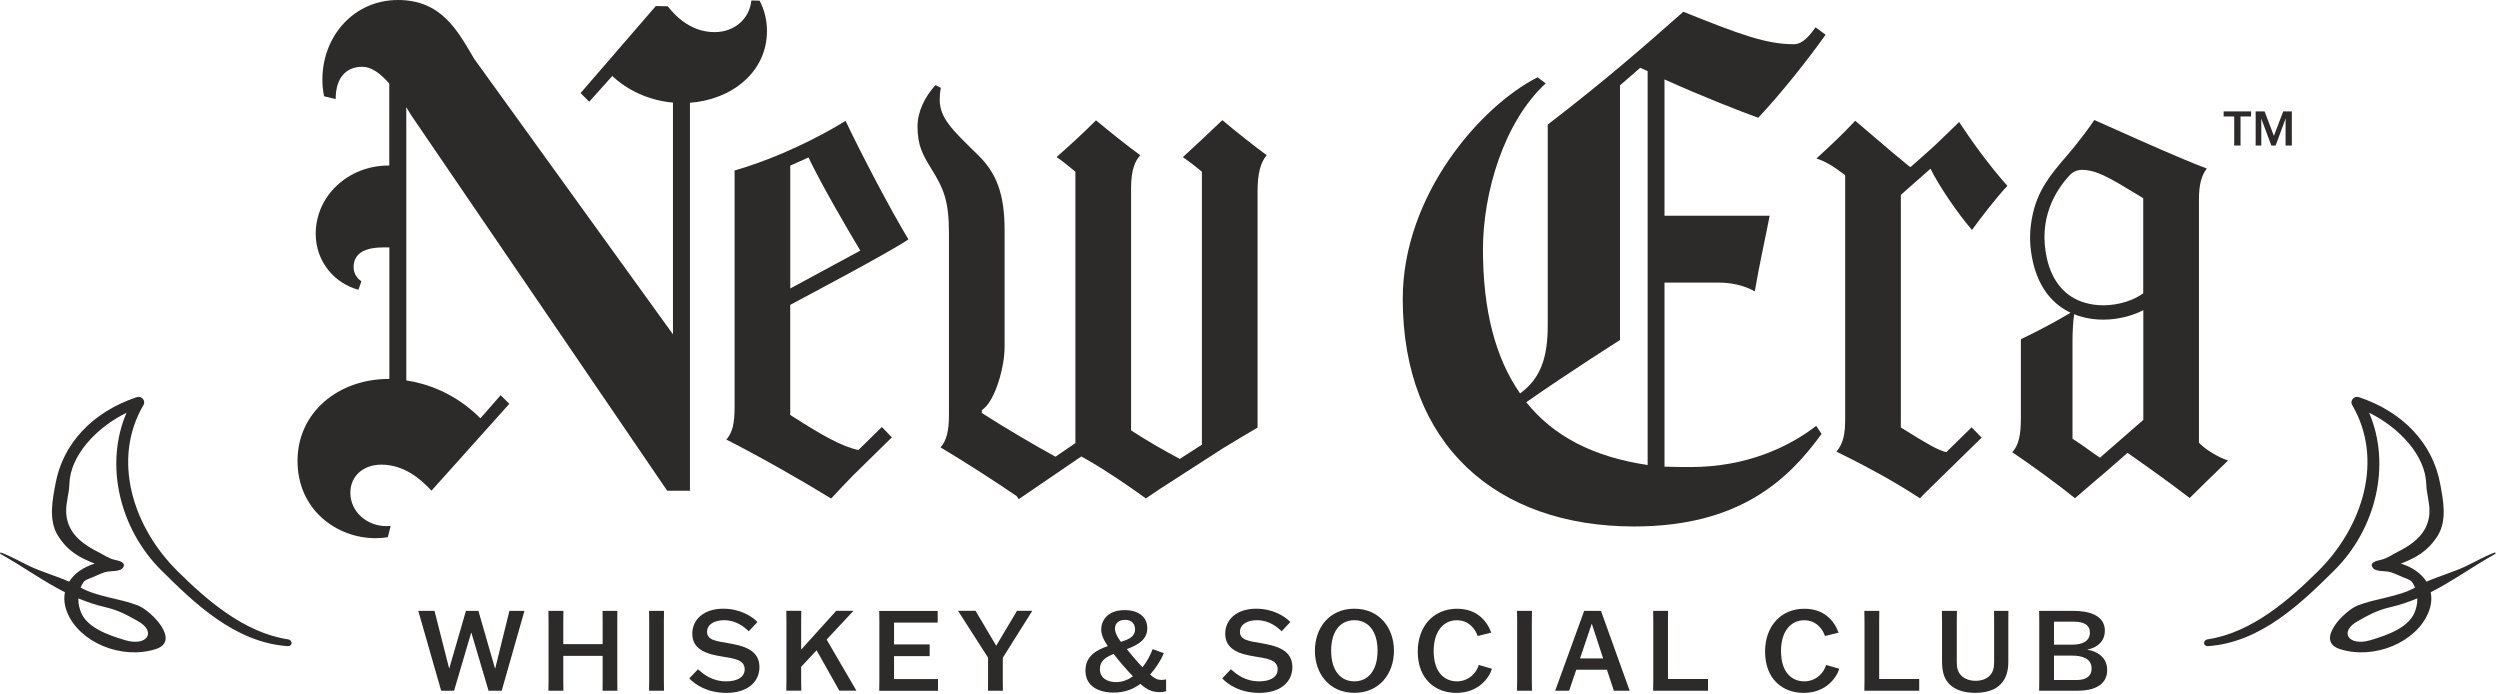
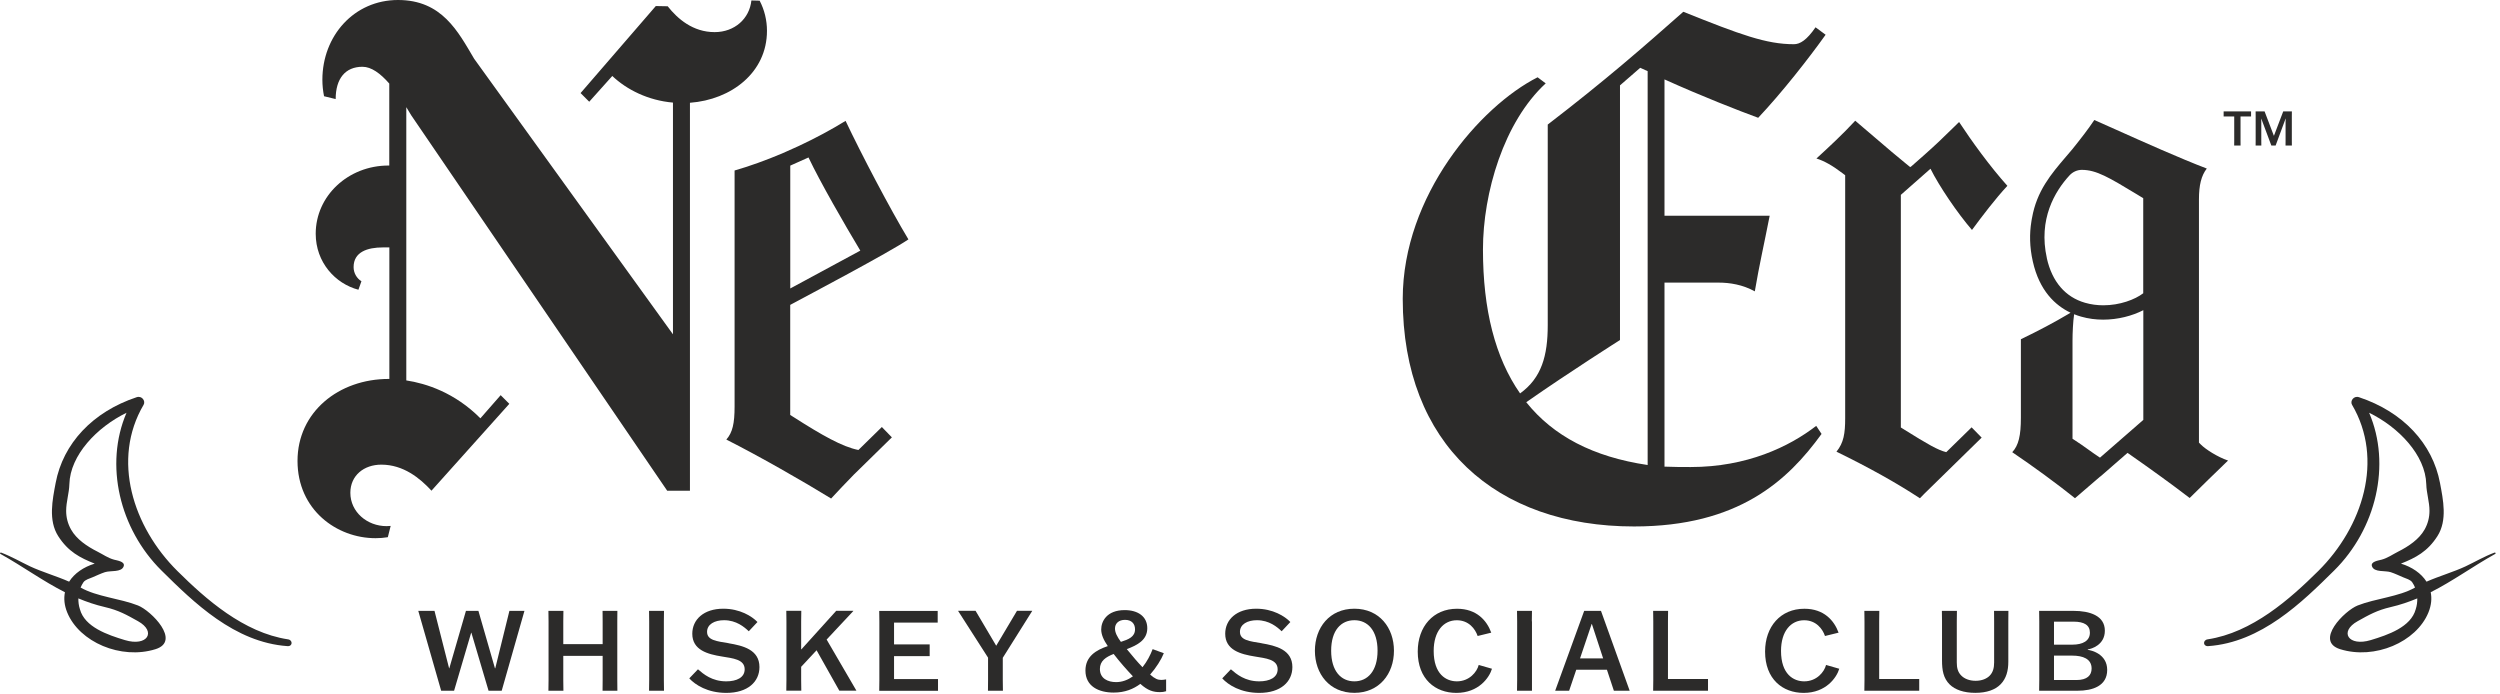
<svg xmlns="http://www.w3.org/2000/svg" width="454" height="126" viewBox="0 0 454 126" fill="none">
  <g clip-path="url(#clip0_653_3797)">
    <path d="M92.508 110.934L89.94 121.355H89.882L86.88 110.934H84.615L81.596 121.355H81.555L78.905 110.934H75.96L80.115 125.436H82.463L85.563 114.907H85.604L88.721 125.436H91.109L95.24 110.934H92.508Z" fill="#2C2B2A" />
    <path d="M112.1 112.835L112.116 110.934H109.425L109.441 112.835V116.972H102.292V112.835L102.316 110.934H99.592L99.617 112.835V123.535L99.592 125.436H102.316L102.292 123.535V119.111H109.441V123.535L109.425 125.436H112.116L112.1 123.535V112.835Z" fill="#2C2B2A" />
    <path d="M120.558 112.835L120.583 110.934H117.867L117.891 112.835V123.535L117.867 125.436H120.583L120.558 123.535V112.835Z" fill="#2C2B2A" />
    <path d="M132.337 116.808C130.162 116.448 128.403 116.284 128.403 114.744C128.403 113.384 129.744 112.63 131.487 112.63C133.712 112.63 135.168 113.867 135.978 114.637L137.556 112.958C136.558 111.917 134.374 110.541 131.356 110.541C127.773 110.541 125.72 112.532 125.72 115.088C125.72 118.07 128.534 118.808 131.127 119.225C133.049 119.553 135.233 119.717 135.233 121.544C135.233 123.043 133.777 123.732 131.896 123.732C129.303 123.732 127.765 122.429 126.75 121.544L125.172 123.191C126.251 124.371 128.517 125.829 131.896 125.829C135.806 125.829 137.916 123.797 137.916 121.143C137.916 117.955 134.882 117.251 132.329 116.817L132.337 116.808Z" fill="#2C2B2A" />
    <path d="M150.113 116.145L154.956 110.967V110.926H151.855L145.532 117.923H145.491V112.827L145.516 110.926H142.792L142.816 112.827V123.527L142.792 125.427H145.516L145.491 123.527V121.093L148.289 118.087L152.42 125.427H155.504V125.387L150.113 116.137V116.145Z" fill="#2C2B2A" />
    <path d="M162.359 123.305V119.152H168.829V117.021H162.359V113.064H170.285V110.942H159.667L159.692 112.843V123.543L159.667 125.444H170.342V123.314H162.359V123.305Z" fill="#2C2B2A" />
    <path d="M187.439 110.967V110.926H184.682L180.911 117.267L177.165 110.926H174.007V110.967L179.431 119.43V123.535L179.414 125.436H182.13L182.106 123.535V119.455L187.431 110.975L187.439 110.967Z" fill="#2C2B2A" />
    <path d="M210.826 123.469C210.278 123.469 209.754 123.289 208.863 122.503C209.959 121.265 210.908 119.741 211.35 118.627L209.321 117.882C208.912 118.955 208.307 120.135 207.48 121.167C206.589 120.249 205.82 119.34 204.626 117.882C206.572 117.152 208.347 116.218 208.347 114.08C208.347 111.942 206.638 110.795 204.249 110.795C200.944 110.795 199.979 112.892 199.979 114.301C199.979 115.219 200.388 116.186 201.173 117.333C199.079 118.046 197.116 119.176 197.116 121.773C197.116 124.649 199.546 125.772 202.245 125.772C204.306 125.772 205.853 125.108 207.088 124.19C208.462 125.427 209.452 125.69 210.654 125.69C211.063 125.69 211.382 125.649 211.767 125.526V123.379C211.44 123.437 211.08 123.478 210.81 123.478L210.826 123.469ZM204.306 112.564C205.517 112.564 206.122 113.294 206.122 114.277C206.122 115.653 204.945 116.12 203.554 116.563C202.867 115.629 202.482 114.858 202.482 114.146C202.482 113.236 203.137 112.564 204.306 112.564ZM202.679 123.871C201.223 123.871 199.742 123.24 199.742 121.495C199.742 120.012 200.814 119.324 202.237 118.758C203.374 120.241 204.609 121.626 205.738 122.822C204.83 123.469 203.816 123.871 202.679 123.871Z" fill="#2C2B2A" />
    <path d="M229.109 116.808C226.941 116.448 225.174 116.284 225.174 114.744C225.174 113.384 226.516 112.63 228.258 112.63C230.483 112.63 231.947 113.867 232.749 114.637L234.328 112.958C233.338 111.917 231.146 110.541 228.135 110.541C224.552 110.541 222.499 112.532 222.499 115.088C222.499 118.07 225.313 118.808 227.906 119.225C229.837 119.553 232.021 119.717 232.021 121.544C232.021 123.043 230.557 123.732 228.683 123.732C226.09 123.732 224.552 122.429 223.53 121.544L221.959 123.191C223.031 124.371 225.297 125.829 228.683 125.829C232.593 125.829 234.696 123.797 234.696 121.143C234.696 117.955 231.653 117.251 229.101 116.817L229.109 116.808Z" fill="#2C2B2A" />
    <path d="M245.952 110.541C241.436 110.541 238.786 113.99 238.786 118.177C238.786 122.363 241.436 125.821 245.952 125.821C250.467 125.821 253.142 122.372 253.142 118.177C253.142 113.982 250.475 110.541 245.952 110.541ZM245.952 123.732C243.539 123.732 241.739 121.88 241.739 118.169C241.739 114.457 243.539 112.63 245.952 112.63C248.365 112.63 250.164 114.473 250.164 118.169C250.164 121.864 248.365 123.732 245.952 123.732Z" fill="#2C2B2A" />
    <path d="M268.537 120.749C268.218 122.027 266.836 123.731 264.57 123.731C262.606 123.731 260.357 122.429 260.357 118.209C260.357 114.621 262.157 112.638 264.553 112.638C266.737 112.638 267.907 114.219 268.341 115.497L270.811 114.891C270.01 112.704 268.177 110.549 264.594 110.549C260.259 110.549 257.461 113.801 257.461 118.324C257.461 123.338 260.66 125.829 264.472 125.829C268.545 125.829 270.476 123.027 270.942 121.446L268.545 120.757L268.537 120.749Z" fill="#2C2B2A" />
-     <path d="M278.181 112.835L278.206 110.934H275.49L275.515 112.835V123.535L275.49 125.436H278.206L278.181 123.535V112.835Z" fill="#2C2B2A" />
+     <path d="M278.181 112.835L278.206 110.934H275.49L275.515 112.835V123.535L275.49 125.436H278.206V112.835Z" fill="#2C2B2A" />
    <path d="M290.738 110.934H287.687L282.419 125.436H284.955L286.247 121.626H291.818L293.078 125.436H295.949L290.738 110.934ZM286.934 119.569L289.045 113.318H289.086L291.131 119.569H286.934Z" fill="#2C2B2A" />
    <path d="M302.902 123.305V112.835L302.926 110.934H300.211L300.235 112.835V123.535L300.211 125.436H310.174V123.305H302.902Z" fill="#2C2B2A" />
    <path d="M331.614 120.749C331.295 122.027 329.913 123.731 327.647 123.731C325.684 123.731 323.434 122.429 323.434 118.209C323.434 114.621 325.234 112.638 327.631 112.638C329.815 112.638 330.984 114.219 331.418 115.497L333.888 114.891C333.087 112.704 331.254 110.549 327.671 110.549C323.336 110.549 320.538 113.801 320.538 118.324C320.538 123.338 323.737 125.829 327.549 125.829C331.614 125.829 333.545 123.027 334.011 121.446L331.614 120.757V120.749Z" fill="#2C2B2A" />
    <path d="M341.259 123.305V112.835L341.283 110.934H338.567L338.592 112.835V123.535L338.567 125.436H348.531V123.305H341.259Z" fill="#2C2B2A" />
    <path d="M362.118 110.934L362.134 112.859V120.307C362.134 121.265 361.938 122.093 361.308 122.724C360.785 123.248 359.909 123.633 358.772 123.633C357.635 123.633 356.727 123.248 356.187 122.699C355.533 122.068 355.353 121.265 355.353 120.307V112.859L355.378 110.934H352.645L352.67 112.859V119.938C352.67 121.683 352.907 123.166 354.069 124.305C355.026 125.239 356.596 125.821 358.707 125.821C360.817 125.821 362.314 125.255 363.271 124.305C364.368 123.207 364.711 121.765 364.711 120.159V112.859L364.728 110.934H362.143H362.118Z" fill="#2C2B2A" />
    <path d="M379.141 118.013V117.931C379.795 117.849 382.241 117.136 382.241 114.539C382.241 111.786 379.46 110.934 376.564 110.934H370.306L370.331 112.835V123.535L370.306 125.436H377.3C379.992 125.436 382.667 124.583 382.667 121.659C382.667 118.734 379.746 118.086 379.141 118.013ZM373.006 112.892H376.572C378.478 112.892 379.525 113.523 379.525 114.883C379.525 116.382 378.233 117.07 376.327 117.07H373.006V112.884V112.892ZM377.08 123.486H373.006V119.061H376.327C378.233 119.061 379.836 119.635 379.836 121.405C379.836 122.617 379.059 123.494 377.08 123.494V123.486Z" fill="#2C2B2A" />
-     <path d="M197.01 83.258C200.895 85.445 204.756 88.116 208.094 90.509C208.887 89.96 209.689 89.427 210.491 88.886L222.049 81.431C224.152 80.144 226.262 78.883 228.373 77.654V34.796C228.373 31.601 228.88 29.528 230.033 28.184C227.563 26.382 224.332 23.793 221.976 21.818C220.479 23.244 217.182 26.382 214.81 28.537C215.832 29.241 216.773 29.946 217.836 30.831L218.262 31.191V80.751L214.245 83.34C211.096 81.652 208.094 79.907 205.951 78.506L205.403 78.145V34.19C205.403 30.806 206.155 29.159 207.08 28.201C204.617 26.398 201.394 23.817 199.038 21.851C197.034 23.866 194.253 26.431 191.873 28.52C192.887 29.208 193.77 29.921 194.858 30.831L195.292 31.191V80.464L191.676 82.938C188.085 80.972 182.351 77.613 178.858 75.352L178.302 74.999V74.499L178.727 74.139C180.739 72.427 182.433 66.749 182.433 63.021V41.736C182.433 35.386 181.026 31.445 177.582 28.127L177.271 27.816C172.862 23.53 170.653 21.367 170.653 18.123C170.653 17.378 170.719 16.648 170.858 15.944L169.876 15.452C167.978 17.566 166.621 20.204 166.621 22.982C166.621 26.415 167.569 28.127 169.115 30.617C171.357 34.231 172.33 36.426 172.33 42.325V75.417C172.33 78.252 171.889 80.03 170.801 81.242C175.357 83.963 180.887 87.535 184.625 90.091L185.001 90.648L196.355 82.897L196.985 83.242L197.01 83.258Z" fill="#2C2B2A" />
    <path d="M125.294 89.108V18.664C132.804 18.107 139.282 13.174 139.282 5.596C139.282 3.703 138.832 1.802 137.949 0.123L136.452 0.082C136.116 3.376 133.417 5.833 129.777 5.833C125.85 5.833 123.069 3.441 121.253 1.139L119.094 1.098L105.433 16.902L107.003 18.475L111.192 13.797C113.801 16.271 117.678 18.238 122.21 18.631V60.711L86.103 10.667C83.174 5.719 80.262 0 72.278 0C64.295 0 58.544 6.522 58.544 14.485C58.544 15.493 58.65 16.493 58.847 17.476L60.957 17.992C60.957 14.28 62.7 12.126 65.824 12.126C67.436 12.126 69.08 13.33 70.692 15.174V30.06H70.552C63.248 30.06 57.333 35.55 57.333 42.448C57.333 47.626 60.875 51.51 65.088 52.616L65.636 51.075C64.777 50.543 64.213 49.576 64.213 48.503C64.213 45.75 66.732 44.931 69.53 44.931H70.708V68.814H70.593C61.513 68.814 54.029 74.819 54.029 83.7C54.029 92.582 61.145 97.735 68.197 97.735C68.941 97.735 69.694 97.678 70.43 97.555L70.945 95.506C70.7 95.531 70.446 95.547 70.201 95.547C66.683 95.547 63.624 92.983 63.624 89.493C63.624 86.347 66.094 84.38 69.244 84.38C73.26 84.38 76.254 86.83 78.356 89.108L92.492 73.336L90.921 71.763L87.24 75.966C82.585 71.288 77.375 69.633 73.784 69.084V19.459C74.086 19.942 74.381 20.433 74.675 20.933L121.163 89.116H125.31L125.294 89.108Z" fill="#2C2B2A" />
    <path d="M385.652 82.856L386.364 82.242L387.133 82.783C390.078 84.839 394.184 87.78 397.644 90.435C399.673 88.419 402.364 85.798 404.614 83.635C402.708 82.996 400.516 81.578 399.681 80.734L399.33 80.382V36.205C399.33 33.632 399.755 31.887 400.753 30.609C395.788 28.708 389.423 25.857 384.213 23.522C382.83 22.899 381.497 22.31 380.327 21.794C379.198 23.473 378.069 24.94 376.327 27.111V27.127H376.311C375.934 27.57 375.558 28.012 375.182 28.454C372.466 31.633 369.881 34.665 369.014 39.581C368.998 39.63 368.998 39.679 368.981 39.728C368.965 39.835 368.94 39.925 368.932 40.031C368.932 40.064 368.916 40.089 368.916 40.121C368.916 40.162 368.916 40.195 368.899 40.236C368.548 42.407 368.556 44.824 369.161 47.487C370.355 52.821 373.259 55.475 376.008 56.786C375.861 56.884 375.705 56.974 375.55 57.065C373.096 58.523 370.135 60.096 366.993 61.603V75.868C366.993 79.096 366.576 80.89 365.423 82.119C369.137 84.626 373.644 87.92 376.818 90.476L381.415 86.519L381.431 86.535L384.9 83.512L385.652 82.865V82.856ZM371.713 46.897C370.126 39.802 373.161 34.739 375.828 31.846C376.401 31.224 377.202 30.855 378.045 30.847C380.712 30.847 383.002 32.24 388.025 35.271L388.63 35.64L389.211 35.992V53.255C387.706 54.41 384.949 55.442 381.963 55.442C380.867 55.442 379.746 55.303 378.642 54.983C375.059 53.951 372.654 51.149 371.705 46.889L371.713 46.897ZM381.358 83.11C380.589 82.611 379.885 82.103 379.198 81.611C378.437 81.062 377.718 80.554 376.916 80.038L376.368 79.677V61.866C376.368 60.432 376.466 58.375 376.662 57.065C377.088 57.237 377.521 57.384 377.93 57.499C379.239 57.876 380.589 58.048 381.93 58.048C384.613 58.048 387.231 57.359 389.227 56.327V76.253L381.366 83.102L381.358 83.11Z" fill="#2C2B2A" />
    <path d="M333.512 82.029C339.459 84.937 344.326 87.649 348.654 90.484C348.874 90.263 349.144 89.976 349.463 89.656L359.869 79.473L358.044 77.605L353.439 82.111C351.934 81.742 350.093 80.693 345.758 77.981L345.193 77.629V35.386L350.576 30.642C352.147 33.796 355.443 38.671 358.11 41.76C359.975 39.228 362.388 36.058 364.539 33.747C361.349 30.191 358.028 25.595 355.77 22.154C355.394 22.523 355.042 22.867 354.699 23.203C352.973 24.899 351.623 26.209 349.472 28.119L346.895 30.388L347.108 30.159L346.895 30.347L346.118 29.716C344.457 28.381 342.658 26.832 340.743 25.194C339.475 24.104 338.183 22.99 336.907 21.925C334.706 24.317 332.121 26.718 329.864 28.782C331.303 29.233 332.792 30.077 334.608 31.461L335.083 31.822V75.974C335.083 78.662 334.829 80.407 333.504 82.021L333.512 82.029Z" fill="#2C2B2A" />
    <path d="M329.823 77.334C324.923 81.136 317.209 84.814 307.041 84.814C305.839 84.814 303.736 84.814 302.272 84.741V51.321H312.064C314.141 51.321 316.473 51.69 318.673 52.911C319.532 47.88 320.268 44.816 321.373 39.179H302.272V14.42C308.98 17.451 315.761 20.098 319.287 21.392C323.573 16.853 328.473 10.602 331.532 6.309L329.7 4.957C328.105 7.292 326.878 8.029 325.774 8.029C320.751 8.029 316.097 6.309 305.691 2.138C298.46 8.521 291.605 14.534 281.069 22.621V59.056C281.069 64.578 279.965 68.617 276.046 71.444C271.515 64.946 269.306 56.237 269.306 45.316C269.306 35.009 273.102 22.13 280.701 15.141L279.229 14.035C268.815 19.303 254.737 35.492 254.737 54.271C254.737 80.767 271.76 95.605 296.742 95.605C315.728 95.605 324.669 87.264 330.796 78.801L329.815 77.326L329.823 77.334ZM299.213 84.446C289.29 82.971 282.067 79.169 277.167 73.041C285.257 67.396 294.19 61.751 294.19 61.751V15.501L297.863 12.314L299.213 12.921V84.438V84.446Z" fill="#2C2B2A" />
    <path d="M416.197 21.048L416.205 20.229H414.635L412.95 24.653H412.933L411.248 20.229H409.62L409.628 21.048V25.612L409.62 26.431H410.659L410.651 25.612V22.138L410.635 21.548H410.651L412.475 26.431H413.252L415.06 21.548H415.085L415.06 22.138V25.612L415.052 26.431H416.205L416.197 25.612V21.048Z" fill="#2C2B2A" />
    <path d="M403.812 21.146H405.735V25.612L405.726 26.431H406.888L406.88 25.612V21.146H408.794V20.229H403.812V21.146Z" fill="#2C2B2A" />
    <path d="M155.152 86.101L161.966 79.424L160.142 77.547L155.888 81.718C152.992 81.152 149.238 79.022 144.068 75.712L143.503 75.36V55.369L144.141 55.025C145.941 54.05 161.549 45.816 164.968 43.472C161.639 37.95 156.371 27.897 153.557 21.949C150.947 23.555 148.092 25.087 145.172 26.455C145.115 26.488 145.058 26.505 145 26.537L141.998 27.881C139.062 29.118 136.141 30.175 133.401 30.962V73.844C133.401 76.892 133.033 78.539 131.904 79.825C137.859 82.832 145.941 87.453 150.931 90.533C152.117 89.239 153.606 87.682 155.144 86.101H155.152ZM143.512 30.077L146.825 28.594C148.951 33.084 153.418 40.826 156.232 45.512L143.512 52.386V30.085V30.077Z" fill="#2C2B2A" />
  </g>
  <path d="M0.078 100.591C4.218 102.901 7.756 105.513 11.792 107.549C11.57 108.668 11.668 109.899 12.205 111.219C14.407 116.611 21.968 119.849 28.238 117.892C32.942 116.421 27.438 110.894 25.06 109.955C21.843 108.679 17.538 108.372 14.636 106.694C14.78 106.369 14.937 106.05 15.153 105.737C15.481 105.267 16.261 105.06 16.811 104.831C17.552 104.518 18.279 104.165 19.052 103.908C20.081 103.573 22.059 103.986 22.459 102.84C22.76 101.973 21.293 101.794 20.716 101.637C19.622 101.346 18.705 100.681 17.728 100.189C15.802 99.221 13.902 97.934 12.913 96.178C12.303 95.104 12.015 93.958 12.015 92.766C12.015 91.127 12.559 89.539 12.598 87.928C12.736 82.665 17.597 77.58 22.976 74.957C18.927 84.382 21.705 96.066 29.338 103.617C35.163 109.378 42.58 116.667 52.211 117.338C53.161 117.405 53.207 116.247 52.316 116.107C44.218 114.888 37.332 108.763 32.228 103.707C24.13 95.68 20.231 83.448 26.082 73.503C26.475 72.832 25.781 71.814 24.817 72.132C16.811 74.795 11.452 80.545 10.102 87.721C9.532 90.764 8.739 94.483 10.567 97.353C12.369 100.177 14.524 101.29 17.198 102.353C15.193 102.963 13.515 104.11 12.552 105.631C10.299 104.635 7.599 103.852 5.476 102.857C3.727 102.029 2.056 101.044 0.222 100.356C0.032 100.284 -0.086 100.502 0.078 100.591ZM14.23 108.668C15.73 109.295 17.316 109.843 19.052 110.245C21.548 110.822 22.996 111.655 25.06 112.807C28.487 114.715 26.744 117.472 22.682 116.242C19.543 115.291 15.383 113.881 14.511 110.631C14.289 109.949 14.223 109.3 14.23 108.668Z" fill="#2C2B2A" />
  <path d="M453.132 100.591C448.991 102.901 445.453 105.513 441.417 107.549C441.64 108.668 441.541 109.899 441.004 111.219C438.803 116.611 431.242 119.849 424.972 117.892C420.267 116.421 425.771 110.894 428.149 109.955C431.366 108.679 435.671 108.372 438.573 106.694C438.429 106.369 438.272 106.05 438.056 105.737C437.728 105.267 436.949 105.06 436.398 104.831C435.658 104.518 434.931 104.165 434.157 103.908C433.129 103.573 431.15 103.986 430.75 102.84C430.449 101.973 431.917 101.794 432.493 101.637C433.587 101.346 434.505 100.681 435.481 100.189C437.407 99.221 439.307 97.934 440.297 96.178C440.906 95.104 441.194 93.958 441.194 92.766C441.194 91.127 440.65 89.539 440.611 87.928C440.473 82.665 435.612 77.58 430.233 74.957C434.282 84.382 431.504 96.066 423.871 103.617C418.046 109.378 410.63 116.667 400.998 117.338C400.048 117.405 400.003 116.247 400.894 116.107C408.992 114.888 415.878 108.763 420.982 103.707C429.08 95.68 432.978 83.448 427.127 73.503C426.734 72.832 427.429 71.814 428.392 72.132C436.398 74.795 441.758 80.545 443.107 87.721C443.677 90.764 444.47 94.483 442.642 97.353C440.84 100.177 438.685 101.29 436.012 102.353C438.016 102.963 439.694 104.11 440.657 105.631C442.911 104.635 445.61 103.852 447.733 102.857C449.482 102.029 451.153 101.044 452.987 100.356C453.177 100.284 453.295 100.502 453.132 100.591ZM438.98 108.668C437.479 109.295 435.894 109.843 434.157 110.245C431.661 110.822 430.213 111.655 428.149 112.807C424.723 114.715 426.466 117.472 430.528 116.242C433.666 115.291 437.826 113.881 438.698 110.631C438.921 109.949 438.986 109.3 438.98 108.668Z" fill="#2C2B2A" />
  <defs>
    <clipPath id="clip0_653_3797">
      <rect width="362.193" height="125.821" fill="white" transform="translate(54.013)" />
    </clipPath>
  </defs>
</svg>